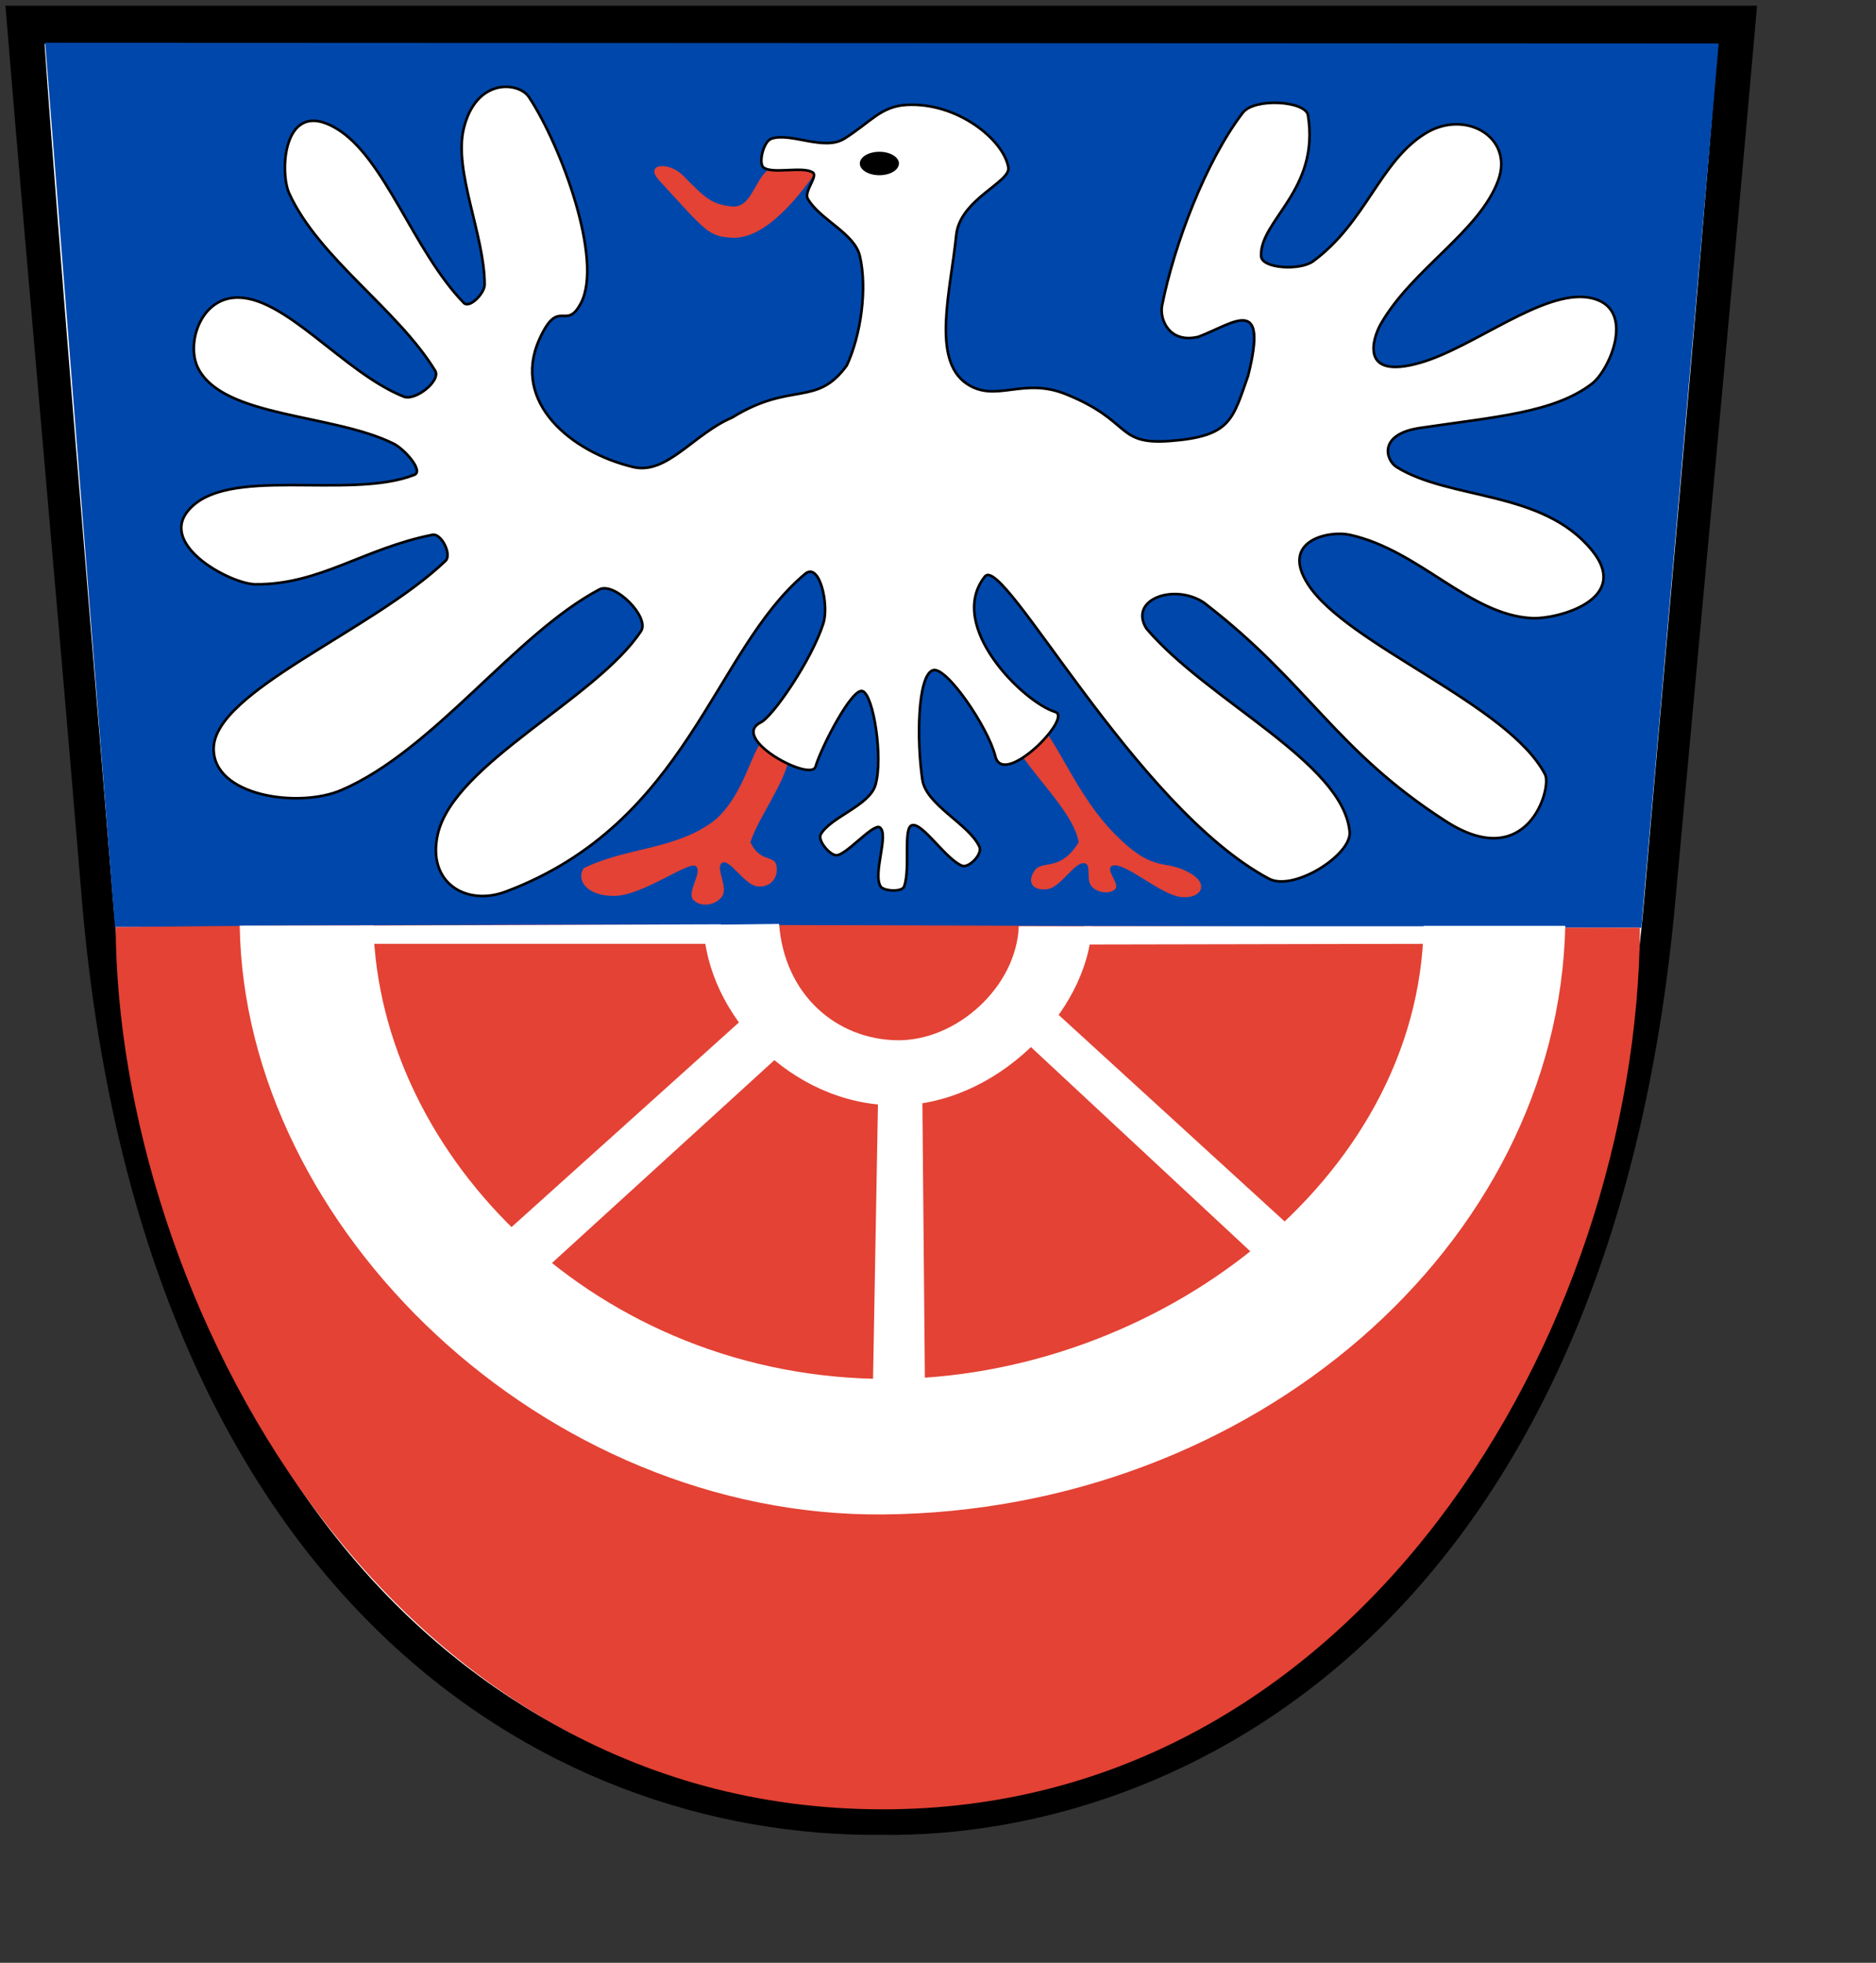
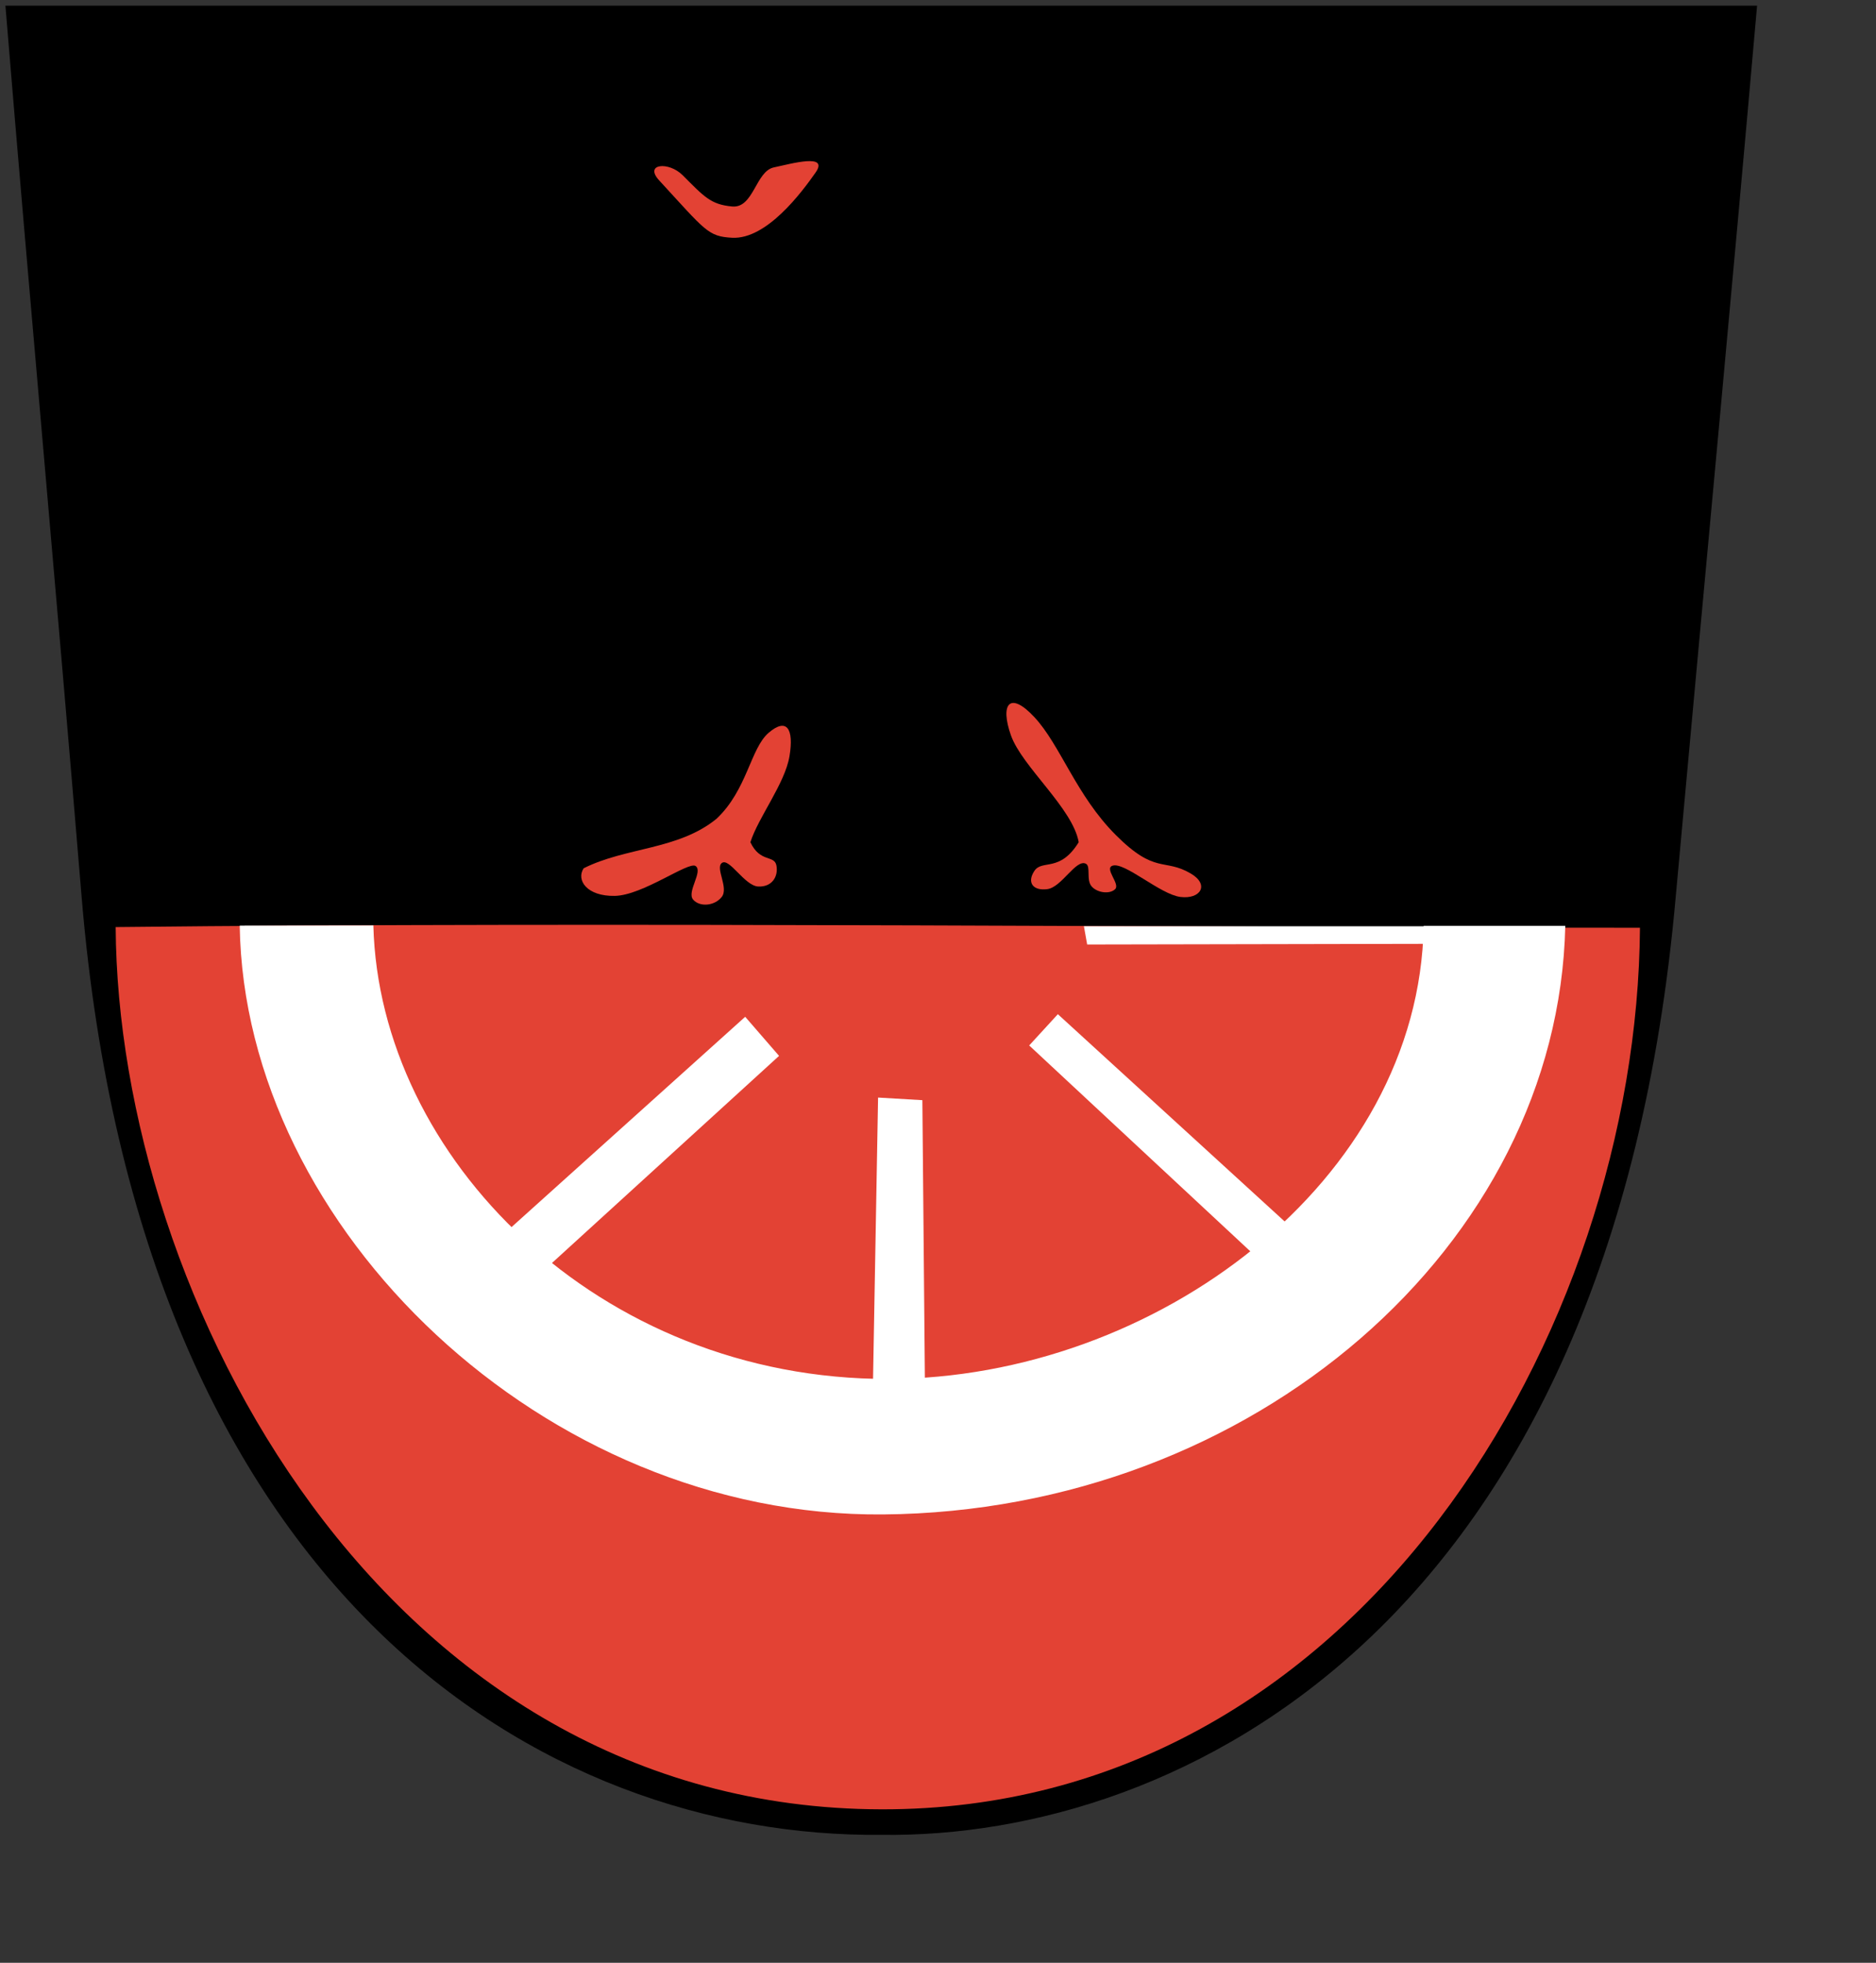
<svg xmlns="http://www.w3.org/2000/svg" xmlns:ns1="http://sodipodi.sourceforge.net/DTD/sodipodi-0.dtd" xmlns:ns2="http://www.inkscape.org/namespaces/inkscape" id="svg1322" ns1:version="0.32" ns2:version="0.45.1" width="540pt" height="565pt" version="1.0" ns1:docbase="C:\Dokumente und Einstellungen\Armin Kniesel\Desktop\Wikipedia Bilder" ns1:docname="Wappen Ruchsen.svg" ns2:export-filename="C:\Dokumente und Einstellungen\Martin\Desktop\Wappen Rostock.png" ns2:export-xdpi="150" ns2:export-ydpi="150" ns2:output_extension="org.inkscape.output.svg.inkscape">
  <rect width="100%" height="100%" fill="#333333" stroke="none" />
  <defs id="defs1325">
    <style id="style6" type="text/css">
   
    .fil8 {fill:none;fill-rule:nonzero}
    .fil0 {fill:black;fill-rule:nonzero}
    .fil7 {fill:white;fill-rule:nonzero}
    .fil1 {fill:#000099;fill-rule:nonzero}
    .fil6 {fill:#660000;fill-rule:nonzero}
    .fil4 {fill:#8A8A01;fill-rule:nonzero}
    .fil3 {fill:#939301;fill-rule:nonzero}
    .fil5 {fill:red;fill-rule:nonzero}
    .fil2 {fill:#FFCC00;fill-rule:nonzero}
   
  </style>
    <style type="text/css" id="style2978">
   
    .str4 {stroke:black;stroke-width:1.138}
    .str3 {stroke:black;stroke-width:1.138}
    .str2 {stroke:black;stroke-width:1.138}
    .str8 {stroke:black;stroke-width:1.138}
    .str6 {stroke:black;stroke-width:1.138}
    .str5 {stroke:black;stroke-width:1.139}
    .str7 {stroke:black;stroke-width:1.139}
    .str1 {stroke:black;stroke-width:1.139}
    .str0 {stroke:black;stroke-width:2.407}
    .fil0 {fill:#0000DC}
    .fil2 {fill:red}
    .fil1 {fill:#FFF000}
    .fil4 {fill:#FFF020}
    .fil3 {fill:#FFF02D}
    .fil5 {fill:black;fill-rule:nonzero}
   
  </style>
    <style id="style2181" type="text/css">
   
    .str4 {stroke:black;stroke-width:1.138}
    .str3 {stroke:black;stroke-width:1.138}
    .str2 {stroke:black;stroke-width:1.138}
    .str8 {stroke:black;stroke-width:1.138}
    .str6 {stroke:black;stroke-width:1.138}
    .str5 {stroke:black;stroke-width:1.139}
    .str7 {stroke:black;stroke-width:1.139}
    .str1 {stroke:black;stroke-width:1.139}
    .str0 {stroke:black;stroke-width:2.407}
    .fil0 {fill:#0000DC}
    .fil2 {fill:red}
    .fil1 {fill:#FFF000}
    .fil4 {fill:#FFF020}
    .fil3 {fill:#FFF02D}
    .fil5 {fill:black;fill-rule:nonzero}
   
  </style>
    <style id="style2183" type="text/css">
   
    .str4 {stroke:black;stroke-width:1.138}
    .str3 {stroke:black;stroke-width:1.138}
    .str2 {stroke:black;stroke-width:1.138}
    .str8 {stroke:black;stroke-width:1.138}
    .str6 {stroke:black;stroke-width:1.138}
    .str5 {stroke:black;stroke-width:1.139}
    .str7 {stroke:black;stroke-width:1.139}
    .str1 {stroke:black;stroke-width:1.139}
    .str0 {stroke:black;stroke-width:2.407}
    .fil0 {fill:#0000DC}
    .fil2 {fill:red}
    .fil1 {fill:#FFF000}
    .fil4 {fill:#FFF020}
    .fil3 {fill:#FFF02D}
    .fil5 {fill:black;fill-rule:nonzero}
   
  </style>
    <style type="text/css" id="style2054">
   
    .fil8 {fill:none;fill-rule:nonzero}
    .fil0 {fill:black;fill-rule:nonzero}
    .fil7 {fill:white;fill-rule:nonzero}
    .fil1 {fill:#000099;fill-rule:nonzero}
    .fil6 {fill:#660000;fill-rule:nonzero}
    .fil4 {fill:#8A8A01;fill-rule:nonzero}
    .fil3 {fill:#939301;fill-rule:nonzero}
    .fil5 {fill:red;fill-rule:nonzero}
    .fil2 {fill:#FFCC00;fill-rule:nonzero}
   
  </style>
    <style id="style1367" type="text/css">
   
    .str4 {stroke:black;stroke-width:1.138}
    .str3 {stroke:black;stroke-width:1.138}
    .str2 {stroke:black;stroke-width:1.138}
    .str8 {stroke:black;stroke-width:1.138}
    .str6 {stroke:black;stroke-width:1.138}
    .str5 {stroke:black;stroke-width:1.139}
    .str7 {stroke:black;stroke-width:1.139}
    .str1 {stroke:black;stroke-width:1.139}
    .str0 {stroke:black;stroke-width:2.407}
    .fil0 {fill:#0000DC}
    .fil2 {fill:red}
    .fil1 {fill:#FFF000}
    .fil4 {fill:#FFF020}
    .fil3 {fill:#FFF02D}
    .fil5 {fill:black;fill-rule:nonzero}
   
  </style>
    <style type="text/css" id="style1365">
   
    .fil8 {fill:none;fill-rule:nonzero}
    .fil0 {fill:black;fill-rule:nonzero}
    .fil7 {fill:white;fill-rule:nonzero}
    .fil1 {fill:#000099;fill-rule:nonzero}
    .fil6 {fill:#660000;fill-rule:nonzero}
    .fil4 {fill:#8A8A01;fill-rule:nonzero}
    .fil3 {fill:#939301;fill-rule:nonzero}
    .fil5 {fill:red;fill-rule:nonzero}
    .fil2 {fill:#FFCC00;fill-rule:nonzero}
   
  </style>
  </defs>
  <ns1:namedview ns2:window-height="968" ns2:window-width="1280" ns2:pageshadow="2" ns2:pageopacity="0.0" borderopacity="1.0" bordercolor="#666666" pagecolor="#ffffff" id="base" ns2:zoom="1" ns2:cx="339.31589" ns2:cy="335.32317" ns2:window-x="0" ns2:window-y="29" ns2:current-layer="layer6" />
  <g id="g1372" transform="translate(188.002,3.115)" style="stroke:none;fill:#ffffff;fill-opacity:1">
    <g style="fill-rule:evenodd;stroke:none;fill:#ffffff;fill-opacity:1" id="g2190" transform="matrix(3.249,0,0,3.195,-708.508,-52.195)">
      <g id="Layer_x0020_1" transform="translate(-57.864,0)" style="stroke:none;fill:#ffffff;fill-opacity:1">
      </g>
    </g>
  </g>
  <g ns2:groupmode="layer" id="layer5" ns2:label="Schwarz" style="display:inline" ns1:insensitive="true">
    <path style="fill:#000000;fill-opacity:1;fill-rule:evenodd;stroke:none;stroke-width:1px;stroke-linecap:butt;stroke-linejoin:miter;stroke-opacity:1;display:inline" d="M 2.08,2.179 L 674.358,2.179 C 663.991,119.891 657.067,191.479 643.163,343.901 C 618.353,625.035 452.401,705.695 338.378,704.223 C 208.441,705.457 53.661,612.922 31.31,344.057 C 21.251,222.462 11.771,119.899 2.08,2.179 z " id="path1738" ns1:nodetypes="ccccsc" />
  </g>
  <g ns2:groupmode="layer" id="layer3" ns2:label="Weiß" style="display:inline" ns1:insensitive="true">
-     <path style="fill:#ffffff;fill-opacity:1;fill-rule:evenodd;stroke:none;stroke-width:1px;stroke-linecap:butt;stroke-linejoin:miter;stroke-opacity:1" d="M 17.101,16.884 L 659.337,16.884 C 649.82,134.561 639.579,245.533 631.151,343.823 C 608.11,613.985 448.864,695.363 338.579,693.94 C 212.903,695.134 63.969,600.125 43.258,343.969 C 35.379,246.509 22.569,95.194 17.101,16.884 z " id="path1740" ns1:nodetypes="ccccsc" />
-   </g>
+     </g>
  <g ns2:groupmode="layer" id="layer2" ns2:label="Blau" style="display:inline" ns1:insensitive="true">
-     <path style="fill:#0047ab;fill-opacity:1;fill-rule:evenodd;stroke:none;stroke-width:1px;stroke-linecap:butt;stroke-linejoin:miter;stroke-opacity:1" d="M 44.132,355.82 L 629.934,356.083 L 659.618,16.686 L 17.338,16.423 L 44.132,355.82 z " id="path2191" ns1:nodetypes="ccccc" />
-   </g>
+     </g>
  <g ns2:groupmode="layer" id="layer1" ns2:label="Rot" style="display:inline" ns1:insensitive="true">
    <path style="fill:#e34234;fill-opacity:1;fill-rule:evenodd;stroke:none;stroke-width:1px;stroke-linecap:butt;stroke-linejoin:miter;stroke-opacity:1" d="M 44.395,355.82 C 231.694,353.718 479.149,356.083 629.408,356.083 C 628.357,510.545 521.44,694.784 338.346,694.429 C 146.58,694.056 45.183,496.622 44.395,355.82 z " id="path2189" ns1:nodetypes="ccsc" />
    <path style="fill:#e34234;fill-opacity:1;fill-rule:evenodd;stroke:none;stroke-width:1px;stroke-linecap:butt;stroke-linejoin:miter;stroke-opacity:1" d="M 303,290.25 C 301.25,300.75 291,313.75 288,323.25 C 291.75,331.25 297.25,328 298,332.25 C 298.75,336.5 296.25,340.5 291,340.25 C 285.75,340 279.842,328.976 277,331.25 C 274.5,333.25 279.75,340.75 277,344.25 C 274.25,347.75 268.509,348.217 266,345.25 C 263.491,342.283 269.941,334.441 266.962,332.382 C 264.247,330.505 246.722,343.631 235.981,343.848 C 225.241,344.065 221.039,337.788 224,333.25 C 240.282,325.076 260.29,326.249 275,314.25 C 286.794,303.139 288,287.25 295,281.25 C 302,275.25 304.75,279.75 303,290.25 z " id="path3192" ns1:nodetypes="ccsssssssccss" />
    <path style="fill:#e34234;fill-opacity:1;fill-rule:evenodd;stroke:none;stroke-width:1px;stroke-linecap:butt;stroke-linejoin:miter;stroke-opacity:1" d="M 388,282.25 C 392.25,294.25 411.75,310.25 414,323.25 C 406.75,335 400,329.75 397,334.25 C 394,338.75 396.5,342 402,341.25 C 407.5,340.5 412.942,329.596 416.75,331.5 C 418.75,332.5 416.75,337.75 419,340.25 C 421.25,342.75 426,343.25 428,341.25 C 430,339.25 423.69,333.33 427,332.25 C 431.625,330.74 445.25,343.25 453,344.25 C 460.75,345.25 464.329,339.54 457,335.25 C 446.75,329.25 443.5,335.75 428.25,320.5 C 413,305.25 407,286 397,275.25 C 387.469,265.004 383.75,270.25 388,282.25 z " id="path3194" ns1:nodetypes="ccsssssssssss" />
    <path style="fill:#e34234;fill-opacity:1;fill-rule:evenodd;stroke:none;stroke-width:1px;stroke-linecap:butt;stroke-linejoin:miter;stroke-opacity:1" d="M 297,64.25 C 290,65.75 289.25,80 281,79.25 C 272.75,78.5 270.25,75.5 262,67.25 C 256.632,61.882 247.057,62.79 253,69.25 C 270.805,88.604 271.706,90.759 281,91.25 C 294.249,91.95 307.75,73.75 313,66.25 C 318.25,58.75 304,62.75 297,64.25 z " id="path3196" ns1:nodetypes="cssssss" />
  </g>
  <g ns2:groupmode="layer" id="layer6" ns2:label="Weiß#1" style="display:inline">
    <path style="fill:#ffffff;fill-rule:evenodd;stroke:none;stroke-width:1px;stroke-linecap:butt;stroke-linejoin:miter;stroke-opacity:1;fill-opacity:1" d="M 92,355.25 C 93.75,471.5 209.005,582.402 339,581.25 C 481,580 598,477.836 600.75,355.336 L 546.396,355.336 C 544.646,453.336 443.502,529.02 341,529.25 C 229.5,529.5 145.543,443.939 143.293,355.189 L 92,355.25 z " id="path3165" ns1:nodetypes="csccscc" />
-     <path style="fill:#ffffff;fill-rule:evenodd;stroke:none;stroke-width:1px;stroke-linecap:butt;stroke-linejoin:miter;stroke-opacity:1;fill-opacity:1" d="M 270,354.957 C 271.131,389.277 303.5,423.75 343,424.25 C 382.5,424.75 417.696,387.846 419,355.543 L 391,355.482 C 390.108,378.829 367,399.75 344,399.25 C 321,398.75 301.119,381.924 299,354.604 L 270,354.957 z " id="path3168" ns1:nodetypes="csccscc" />
    <path style="fill:#ffffff;fill-rule:evenodd;stroke:none;stroke-width:1px;stroke-linecap:butt;stroke-linejoin:miter;stroke-opacity:1;display:inline;fill-opacity:1" d="M 196,471.25 L 286,390.25 L 299,405.25 L 208,488.25 L 196,471.25 z " id="path3171" ns1:nodetypes="ccccc" />
    <path style="fill:#ffffff;fill-rule:evenodd;stroke:none;stroke-width:1px;stroke-linecap:butt;stroke-linejoin:miter;stroke-opacity:1;display:inline;fill-opacity:1" d="M 337,421.25 L 335,533.25 L 355,533.25 L 354,422.25 L 337,421.25 z " id="path3173" ns1:nodetypes="ccccc" />
    <path style="fill:#ffffff;fill-rule:evenodd;stroke:none;stroke-width:1px;stroke-linecap:butt;stroke-linejoin:miter;stroke-opacity:1;display:inline;fill-opacity:1" d="M 395,401.25 L 482,482.25 L 499,474.25 L 406,389.25 L 395,401.25 z " id="path3175" ns1:nodetypes="ccccc" />
-     <path style="fill:#ffffff;fill-rule:evenodd;stroke:#000000;stroke-width:1px;stroke-linecap:butt;stroke-linejoin:miter;stroke-opacity:1;fill-opacity:1" d="M 203,37.25 C 215.463,56.071 231.52,99.855 223,116.25 C 217.145,127.516 214.461,113.617 207,130.25 C 196.122,154.499 219.414,173.629 243,179.25 C 255.976,182.342 266.103,166.607 281,160.25 C 303.737,146.208 313.345,156.388 325,140.25 C 330.428,128.559 332.936,110.777 330,98.25 C 327.936,89.444 314.468,84.192 310,76.25 C 308.468,73.526 313.972,67.642 312,66.25 C 308.305,63.642 296.34,66.964 293,64.25 C 291.007,62.63 293.01,54.311 296,53.25 C 303.343,50.644 316.195,58.092 324,53.25 C 333.993,47.051 337.961,40.786 348,40.25 C 367.425,39.214 385.176,53.622 387,64.25 C 387.972,69.916 368.386,76.485 367,90.25 C 364.863,111.478 357.385,138.037 371,147.25 C 382.151,154.796 392.499,144.611 409,151.25 C 434.627,161.56 428.033,170.816 449,169.25 C 472.416,167.501 473.082,161.05 479,144.25 C 486.935,112.711 473.465,124.12 460,129.25 C 448.796,131.994 444.941,122.607 446,117.25 C 450.608,93.94 462.771,61.799 477,43.25 C 481.437,37.466 501.104,38.678 502,44.25 C 506.621,72.985 483.507,84.455 484,98.25 C 484.174,103.121 498.945,103.975 504,100.25 C 524.278,85.308 529.52,62.098 547,51.25 C 562.348,41.725 581.096,52.652 575,69.25 C 567.761,88.959 542.152,103.116 530,124.25 C 526.819,129.783 521.578,145.928 545,139.25 C 565.59,133.38 592.285,111.074 610,114.25 C 628.35,117.54 618.071,141.811 611,147.25 C 596.404,158.478 573.566,159.991 545,164.25 C 528.638,166.689 531.933,176.722 536,179.25 C 556.6,192.055 592.116,188.018 611,211.25 C 626.41,230.208 597.505,237.721 588,237.25 C 563.839,236.054 544.941,211.208 518,205.25 C 510.275,203.542 491.096,207.303 502,224.25 C 517.009,247.577 579,270.25 593,297.25 C 595.684,302.426 586.345,335.383 555,315.25 C 512.262,287.799 502.492,262.376 462,231.25 C 450.586,223.742 433.034,230.085 440,241.25 C 463.687,269.151 515.451,292.48 518,319.25 C 518.842,328.098 496.44,342.29 487,337.25 C 435.575,309.793 385.01,212.37 378,221.25 C 363,240.25 392.833,269.557 405,273.25 C 411.885,275.34 385.044,302.686 382,290.25 C 379.344,279.398 363.121,255.388 358,257.25 C 352.121,259.388 351.765,284.009 354,299.25 C 355.431,309.009 371.911,316.266 375.884,324.957 C 377.244,327.933 371.704,333.233 369.293,332.305 C 363.038,329.9 354.097,315.672 350.061,316.725 C 346.431,317.672 349.532,333.159 347,340.25 C 346.199,342.492 339.16,342.034 338,340.25 C 334.827,335.368 341.291,320.382 337.712,317.598 C 335.291,315.715 324.827,328.25 321,328.25 C 318.493,328.25 313.695,322.599 315,320.25 C 318.695,313.599 333.664,309.279 336,301.25 C 338.998,290.946 335.281,266.62 331,265.25 C 326.947,263.953 315.224,286.725 313,294.25 C 311.219,300.276 279.749,283.314 292,277.25 C 296.696,274.926 311.583,253.162 316,239.25 C 318.25,232.162 314.593,215.567 309,220.25 C 273.593,249.9 264.195,315.929 194,342.25 C 179.142,347.821 163.796,339.001 168,320.25 C 174.09,293.091 228.851,268.25 246,242.25 C 249.518,236.917 235.859,223.142 230,226.25 C 197.526,243.476 166.582,287.968 131,303.25 C 114.582,310.301 81.768,305.56 82,287.25 C 82.278,265.257 142.861,242.166 171,215.25 C 173.528,212.832 169.332,204.584 166,205.25 C 139.332,210.584 122.716,224.492 98,224.25 C 88.716,224.159 61.335,209.608 72,196.25 C 86.414,178.197 133.736,192.123 159,182.25 C 162.736,180.79 155.208,172.328 151,170.25 C 127.541,158.662 85.645,160.373 76,141.25 C 71.504,132.335 76.511,115.207 90,114.25 C 108.979,112.903 131.715,142.992 155,152.25 C 159.382,153.992 169.37,146.107 167,142.25 C 152.37,118.44 122.521,99.296 111,74.25 C 107.188,65.963 108.72,37.261 129,49.25 C 147.75,60.334 158.547,96.199 178,116.25 C 180.214,118.532 186,112.586 186,109.25 C 186,90.253 173.981,65.678 178,49.25 C 182.78,29.709 199.129,31.404 203,37.25 z " id="path3189" ns1:nodetypes="csssccssssssssssssccsssssssssssssssssssccssssssssssssssssssssssssssssssssssssssssssc" />
    <path ns1:type="arc" style="opacity:1;fill:#000000;fill-opacity:1;stroke:none;stroke-width:1.023;stroke-linecap:round;stroke-linejoin:bevel;stroke-miterlimit:4;stroke-dasharray:none;stroke-opacity:1" id="path3198" ns1:cx="341.5" ns1:cy="66.75" ns1:rx="7.5" ns1:ry="4.5" d="M 349 66.75 A 7.5 4.5 0 1 1  334,66.75 A 7.5 4.5 0 1 1  349 66.75 z" transform="translate(-4,-4)" />
-     <path style="fill:#ffffff;fill-rule:evenodd;stroke:none;stroke-width:1px;stroke-linecap:butt;stroke-linejoin:miter;stroke-opacity:1;fill-opacity:1" d="M 141,362.25 L 275,362.25 L 276.75,354.75 L 138.25,355.25 L 141,362.25 z " id="path3218" ns1:nodetypes="ccccc" />
    <path style="fill:#ffffff;fill-rule:evenodd;stroke:none;stroke-width:1px;stroke-linecap:butt;stroke-linejoin:miter;stroke-opacity:1;fill-opacity:1" d="M 417.25,362.5 L 547.5,362.25 L 548.5,355.5 L 416,355.5 L 417.25,362.5 z " id="path3220" ns1:nodetypes="ccccc" />
  </g>
</svg>